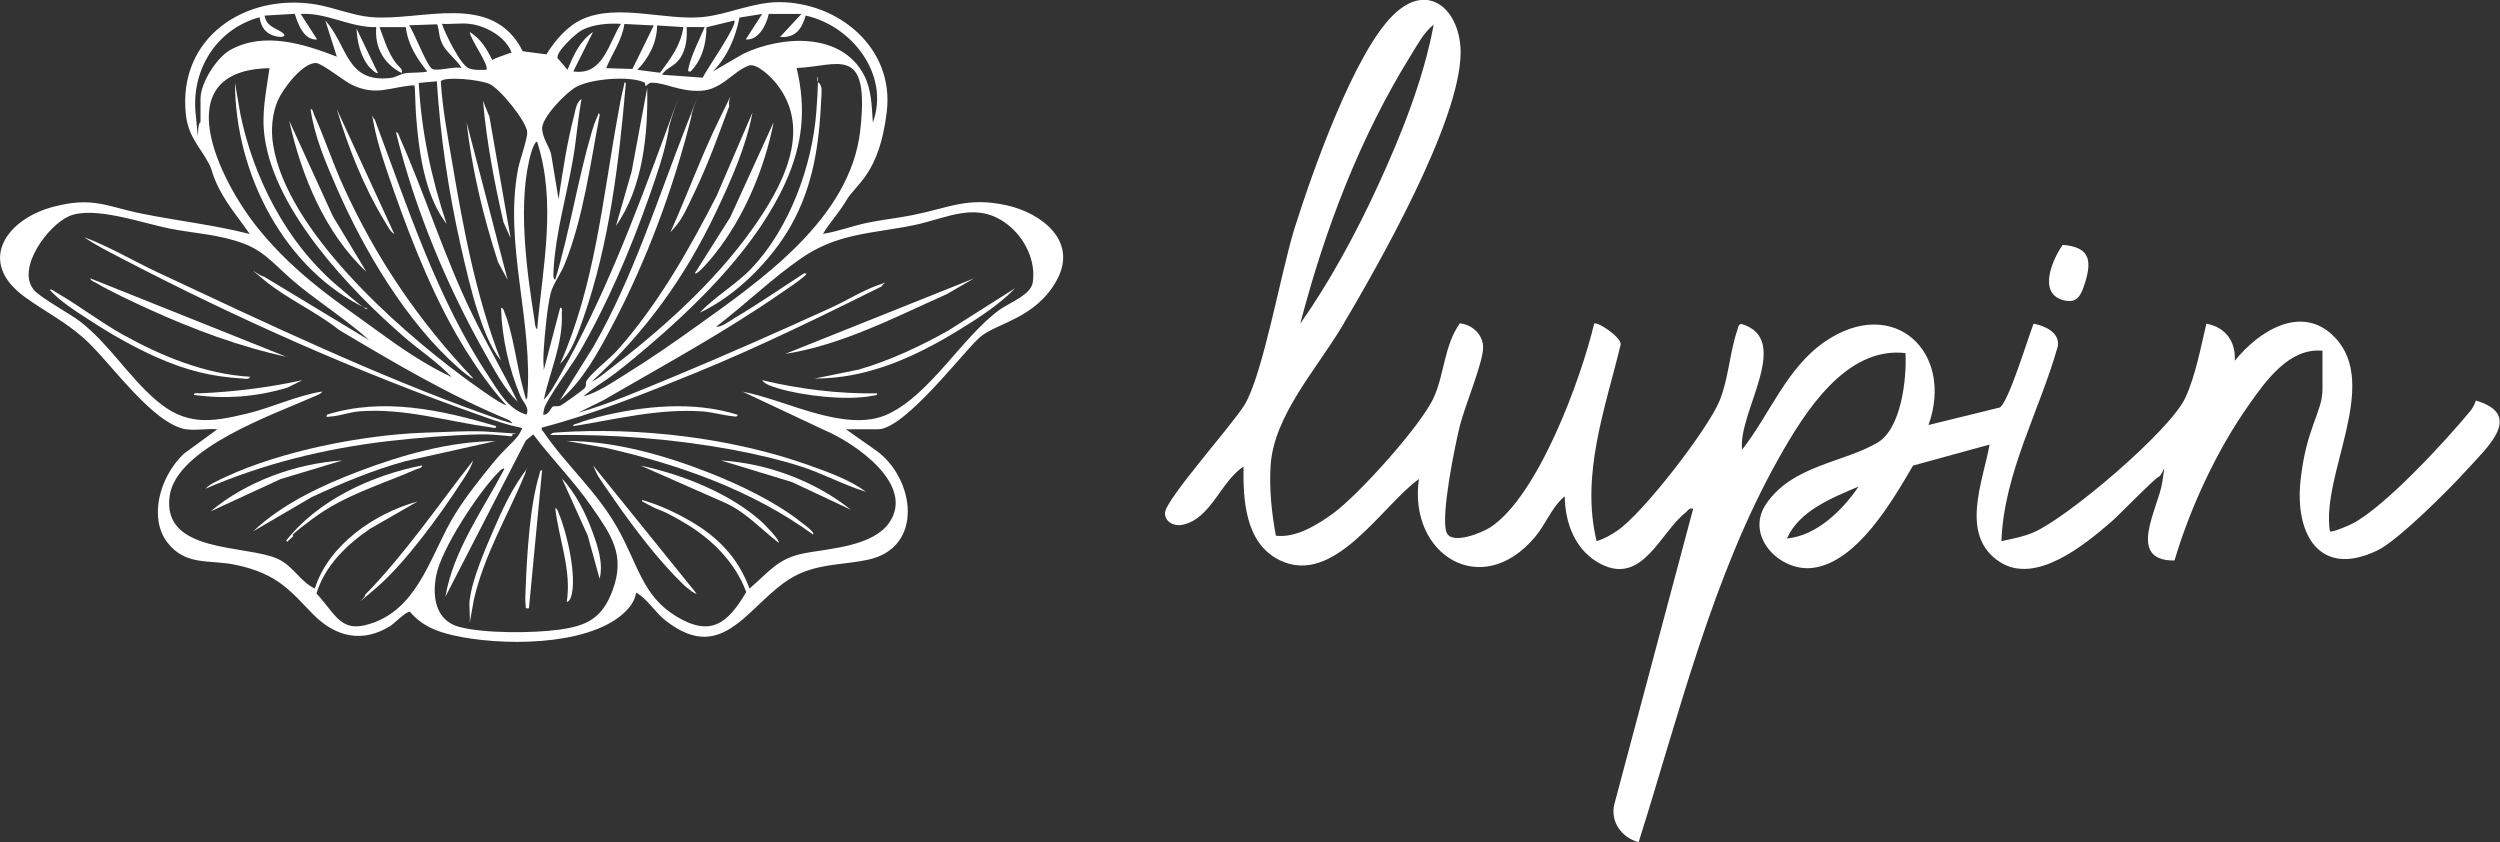
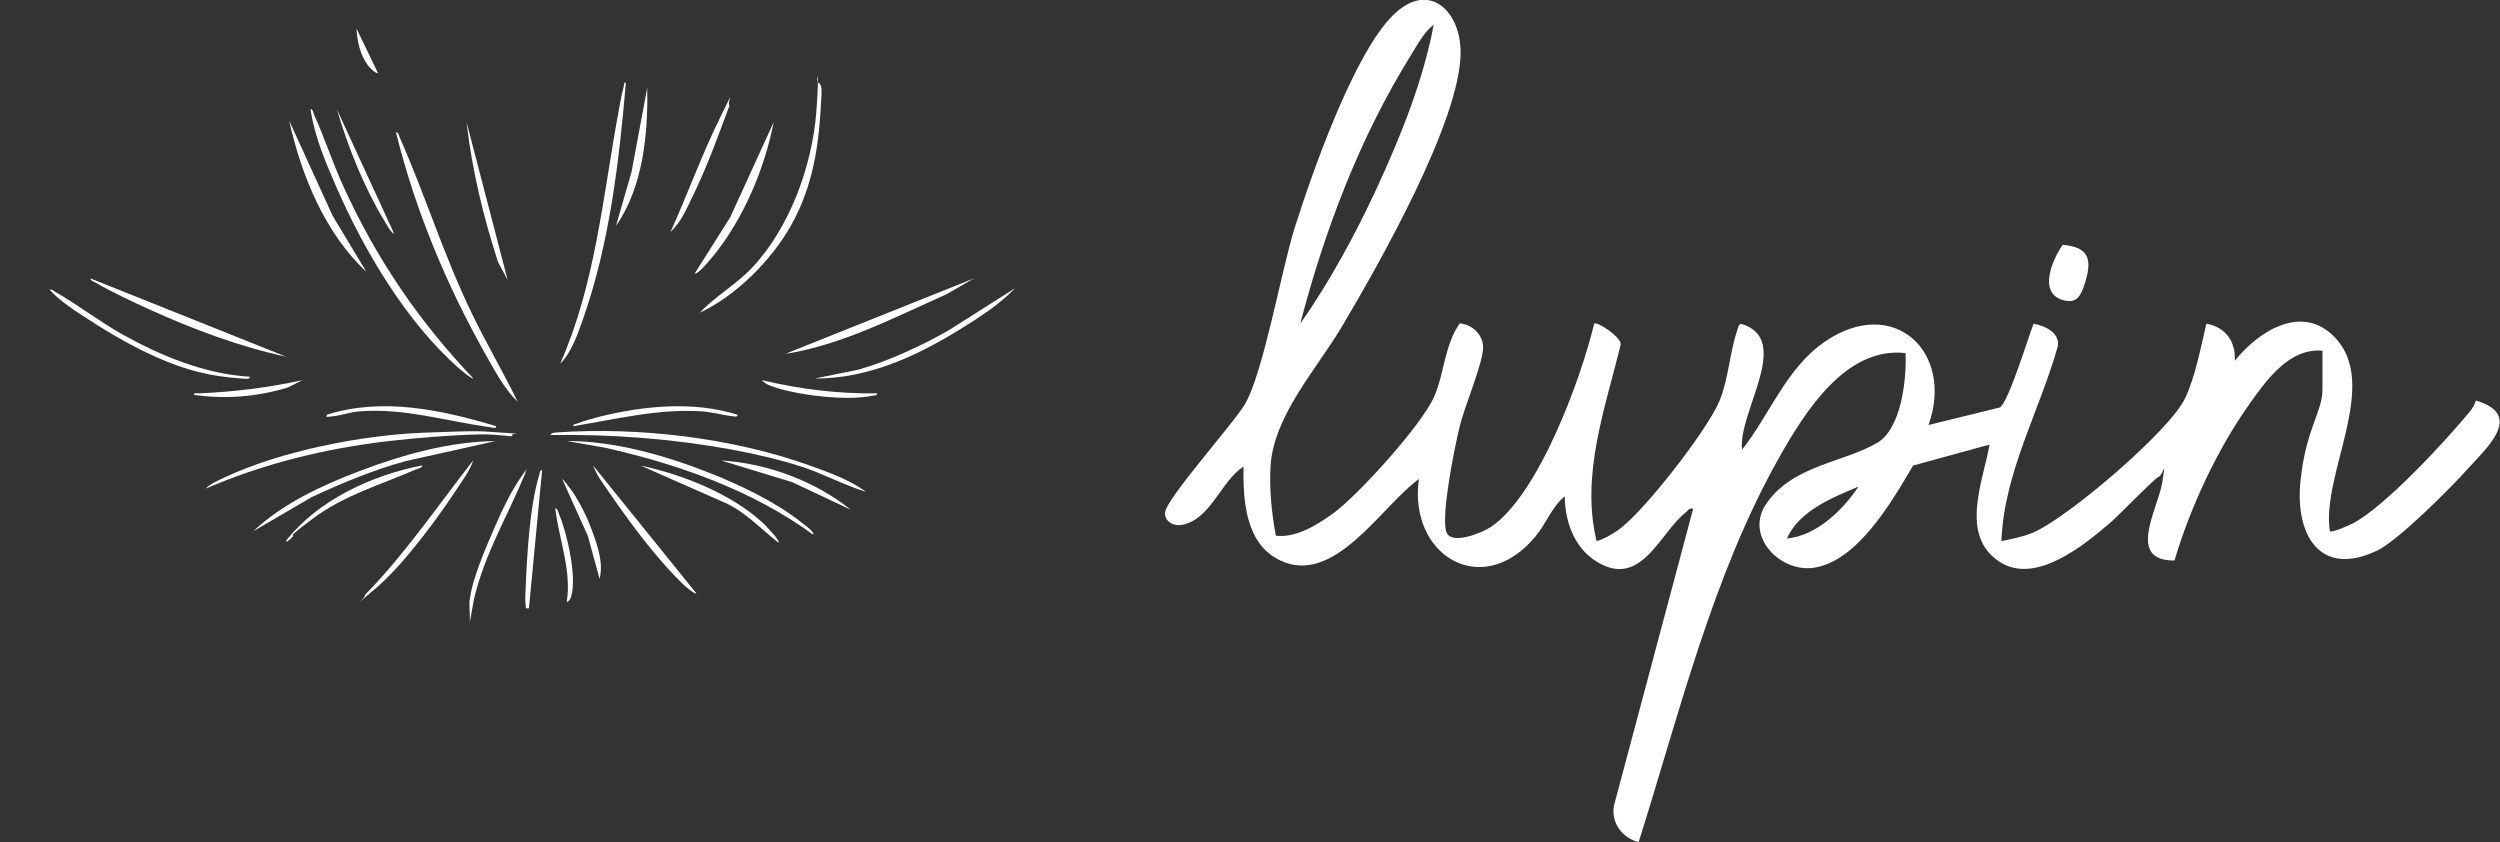
<svg xmlns="http://www.w3.org/2000/svg" id="_Слой_1" version="1.1" viewBox="0 0 1522.3 512.9">
  <rect x="0" y="0" width="1522.3" height="512.9" fill="#333333" stroke="none" />
  <defs>
    <style>
      .st0 {
        fill: #fff;
      }
    </style>
  </defs>
-   <path class="st0" d="M113.6,261.5c-21-3.3-46.5-41.3-62.5-55.5-11.6-10.3-23.9-16.4-35.9-25.1-29.8-21.5-11.3-47.7,17.7-55.1,24-6.2,32,0,54,4.4s43.7,6.8,65.2,12.3c-6.2-9-13.4-17.4-18.4-27.1s-4-10.9-6.4-15.6c-5.6-10.6-12.5-16.2-14.1-29.9C108,23,149.2-4.4,192.3,2.7c10.7,1.8,22.5,6.7,33.3,7.7,31.1,2.8,74.2-16.1,92.7,20.8l14.4,1.9c5.3-8.5,12.7-17.3,22.1-21.5,21.3-9.5,50,.9,72.8-1.2,15.4-1.4,30.5-9.1,47-9.1,36.4.2,69.9,28.1,65.4,66.5s-18.9,44.2-24.7,54.3c-4.2,7.2-9.9,13.2-14.2,20.3,9.1-1.4,17.8-4.8,26.8-6.7s18.9-2.9,28.2-4.8c22.3-4.5,33-11.1,56.8-5.9,21.1,4.6,43.6,21.6,30.7,45.4s-37,26.2-47,35-45.6,56-62,56h-19.5l18.5,13c23.5,17,29.4,59.3-5.4,66.5-13.3,2.8-26.1,2.3-39.4,7.6-30.9,12.2-45.3,60-84.1,28.9-5-4-10.1-11.6-15-15s-1-1.4-2.5-1c-.8,5.1-4.3,9.2-8,12.5-22.7,19.9-75.1,19.4-103,13-10.6-2.4-19.4-5.9-26.6-14.4-2.1-.4-9.4,7-12,8.7-16.9,10.5-33.2,6.7-46.7-6.9s-21.1-24.9-47.6-30.4c-15.8-3.3-30.2.9-41.4-13.6s-5.2-39.3,9.9-53.9l20.5-15c-5.7-.6-13,.9-18.5,0ZM122.1,74.5v-14.5c0-9.5,9.9-25.1,18.3-29.7,20.6-11.2,44.5-3.6,64.7,4.2l-7-22c13.8,15.3,12.5,38,39.5,35,3.7-.4,6-2.4,9.1-2.9s12.3-.3,13.4-1.1c-6.4-8.2-11.7-16.3-13-27h-16c2.4,6.5,4.5,13.3,8.2,19.3s6.1,5.4,5.3,8.7c-10.9-5.7-16.5-15.5-15.5-28-15.9.4-30.1-9-46-8l10,15.5c-7.8.8-11.7-9.2-13.6-15.6l-18.4,1.1c1.1,6.4,6.3,7.4,10.3,10s.5,3.5-3.4,2.6c-6.2-1.4-9-5.5-10-11.6-25.9,7.1-41.5,31.7-38.9,58.4s.3,6.6,2.9,5.6ZM488.1,8.5h-20c-1.4,6.7-6.3,16.3-14,15.5l10-15.5-13.8,2.2c-2.5,12.4-7.3,23.7-16.2,32.8l18.6-10.8c23.5-11.1,59.8-13.3,73.5,13.2,4.6,8.9,4.6,19,5.3,28.7,10.6-29-12.8-59-40.9-65.1-2.4,8.2-6.2,13.7-15.6,13l13-14ZM447.1,12.5l-16.9,4.1c-.1,9.8-2.6,19.7-9.6,26.9-2.1.4-1.6-.8-1.3-2.3,1.8-8.1,6.6-17,9.8-24.7h-11c.4,6.3-.2,13.2-3.8,18.7s-8.4,5.8-11.2,10.3l24.8,1.8c2-4.6,21.6-32.3,19.2-34.8ZM281.1,41.4c-2.9-5-9.4-9.6-11.8-14.7s-1.6-7.9-3.1-11.9l-17.1.6c3.1,4.2,10.8,24.7,14,26.5s13.1-1.7,18-.5ZM285.6,14.5c-5.2-.6-11.2.4-16.5,0,1.9,5.9,11.3,25.1,16.4,27.1,3.4,1.3,7,.9,10.6.9,2.3-2.4-10-18.8-10-23,6.6,4.2,10.2,10,13.6,17,3.2-1.7,6.7-2.6,10-3.9s1.8.6,1.4-1.6c-4.1-9.2-15.9-15.5-25.5-16.5ZM378.1,14.5c-7.8-.4-16.6.2-23.7,3.8-3.5,1.8-16.4,13.6-14.8,17.2l6,7c3.6-8.8,7.3-17.4,15.5-23l-12,24c18.2,2.7,21.4-17.1,29-29ZM398.1,15.5l-17.9-.9c-1.4,9.9-7.4,17.9-11.1,26.9l16,.5,13-26.5ZM416.1,16.5l-16-1c0,10.1-4.9,19.8-12,27l13.8,1.8c6.4-8.5,12.7-16.8,14.2-27.8ZM272.1,136.5c-12-15.2-16.1-38.4-18-57.5s-.9-26.2-2-27.1c-15,1.1-22.9,6.8-37.7-.2-5.1-2.4-18-13-21.8-13.3-8.2-.5-20.3,15.6-23.4,22.7s-4.6,17.2-2.8,27.6c8.5,51.5,74.4,110.1,114.8,140.2,2.8,2.1,25.5,18.8,26.9,17.6-9.2-10.2-17.1-21.5-24.4-33.1-18.2-29.1-32.2-64-43.6-96.4-4.4-12.5-10.1-28.6-12.5-41.5s-1.3-3.3.5-3c19.9,53,38,109.5,69.6,156.9,6.1,9.2,11.7,19.8,22.9,23.1,2-4.4-2.2-7.7-3.7-11.3-7-16.5-11.3-35.7-11.8-53.7,1.4.1,1.6,1.4,2,2.5,5.1,11.9,7.5,32.3,11.2,45.8s1.1,5.9,2.7,6.8c4-46.3-14.4-93.9-5.5-140,1.1-5.5,5.9-18.4,5.5-22.4-.7-6.6-16.6-26.3-23-29.1s-27.4-4.6-29.6-1.6c1,16.3,4.1,33,6.9,49.2,6.9,40.9,14.6,82.1,29.7,120.8-6.5-8-10.8-19.7-14-29.5-4.2-12.7-7.5-27.4-10.5-40.5-7.4-32.9-12.4-66.4-14.5-100l-11,1c1.5,29.2,7.7,58.3,17,86ZM360.1,232.4c3.5-1.3,6.9-4.3,9.9-6.6,31.9-24.3,64.6-53.3,87.9-86.1,17.9-25.1,37.5-60.2,15-88.6-2.9-3.7-11.9-12.8-16.8-11.2-9.9,3.5-16.5,14.9-29.7,15.4s-21.9-5.3-29.9-4.9c-1.7,0-2.9,2.2-3.4,1.9s.4-1.7-1.2-2.3c-9.3-3.9-31.7-2-40.8,2.8-6.2,3.2-21.7,19.1-21,25.9s5.2,11.6,5.7,16.4l4.3,26.2c2.5-16.8,5.2-34.6,9.5-51,.8-3.3,1.4-8.2,4.5-10-2.3,12.3-3.1,24.9-5.3,37.2-3.9,22.2-10.3,43.6-11.7,66.3,0,1.3-.7,6.2,1,6.5,8.9-29.6,13.6-60.5,22.3-90.2.9-3,1.9-6,3.2-8.8s.6-3,1.6-1.4c-5.7,29.5-10,62.8-21.3,90.8-2.3,5.8-7.1,12.2-8.5,17.5-2.2,8.7-3.7,25.4-4.3,34.7s.1,8.3,0,12.5l10-38c1.7-.2.9,2.3,1,3.5.8,18.2-7.2,35.1-11,52.5,4-3.9,7.3-10.3,10.2-15.3,26.2-46.2,45.1-95.9,63.4-145.6s1.4-5.1,2.5-3.5c-2.5,14-7.3,27.6-12,41-11.3,32.1-25.7,65.9-42.8,95.2-4,6.8-20.2,28.9-21.1,33.9s-.5,3.1.4,3.4c2.4-.3,4.2-4.5,4.7-4.8,1-.6,3.1,0,4.8-.7s14.1-9.8,14.6-10.4c1.7-2,.5-3.1,1.3-4.6,2.9-4.9,14-13.4,18.6-18.5,24.5-27.3,44.1-61.8,60.7-94.3l21.8-50.7c-3.8,20.8-13.1,41.3-22.1,60.4-19.1,40.2-43.1,73.4-75.9,103.6ZM164.1,41.5c-63.9,1.3-30.4,68.5-7,97.5s50.4,46.1,72.6,62.4c14.2,10.4,29.4,20.8,45.3,28.2-8.6-9.2-19.5-16.2-29-24.5-33-28.6-78.4-76.5-84.8-121.2-2.2-15,.9-27.6,2.9-42.4ZM355.1,241.4c9.1-2.5,17.9-8.6,25.9-13.6,14.1-8.7,28.9-18.9,42.4-28.6,40.3-28.8,94.3-66.1,100.4-119.6s-13.8-39.1-38.7-38.2c5.9,25,3.7,46.4-6.8,69.7-17,37.5-49.9,70.7-80.7,97.3s-28.6,21.7-42.5,33ZM327.1,200.4c3.3-38.1,12-76.5,0-114-1.2-.9-3.2,5.1-3.5,6-8.7,29.4-3.1,71.1,1.7,101.4.3,1.6.4,6,1.8,6.7ZM225.1,207.4c-13.3-12-28.5-21.8-42.5-33s-19.9-20.6-34-26c-15.2-5.8-30.3-6.2-45.7-9.3-16.4-3.3-46.2-14-61-7.4-12.8,5.7-32.1,31.8-21.3,44.8,4.1,4.9,21.9,14.4,28.5,19.5,17.4,13.7,28.9,32.9,45.6,47.4,18.2,15.8,33.1,13.9,55.5,8.5,15.5-3.7,30.3-11,46-13.5-.5,1.5-3.8,2.5-5.3,3.2-23.7,10.6-83.5,31-87.6,60.4-4.9,35.1,46.3,29.6,65.6,38.2,9.6,4.3,13.7,13.8,22.8,18.2,8.3-26.6,36.7-46,62.5-53l-28.9,16.6c-14.2,9.7-27.5,22.5-32.6,39.4,12.5,13.3,14.8,25.7,36.2,17.2,27.1-10.9,34.1-42.9,48.3-65.7,6.5-10.5,15.2-21.4,23-31s14-13.7,16.5-18.5.7-1.8.5-3c-8-1.5-15.9-4.3-23.5-7-75.7-26.7-149.4-59.4-220.5-96.5-7.3-3.8-15.4-7.9-22-12.5,15.3,5.7,29.5,14.2,44.3,21.2,63.8,29.9,134.1,63.3,200.2,86.8,4.2,1.5,9.2,3.4,13.4,4.6s3.2,1,1.1-1.1c-36.4-15-70.2-35-103.9-55.1-13.6-10.9-32.5-19.4-45.6-30.4s-2.9-2.2,0-2l64.5,39ZM452.1,238.5c25.9,4.6,63.2,25.9,89,13.5s45-47,67.6-63.4c6.3-4.5,19.1-9,20.2-16.8,1.9-13.1-4.9-26.8-15-34.8-18.9-15-36.7-4.3-56.9,0-25.6,5.3-46.7,4.8-68.9,20.1-18,12.4-34.6,28.6-52.1,41.9,3.5.2,7.8-3.2,10.9-5.1,14.5-8.6,28.5-18.2,42.6-27.4,2.2-.2,1.8.3.5,1.5-3.5,3.2-9.2,6.9-13.3,9.7-34.9,24.3-72.4,44.6-109.1,65.9l-15.7,7.8c19.5-5.6,38.3-13.8,57-21.5,32.4-13.4,64.8-27.8,96.7-42.3,8.9-4,19.4-10.5,28.3-13.7s3.3-1.3,3,.5c-37.3,18.5-74.4,36.7-113,52.5-30.6,12.5-62,25.1-94,33.5-.4,1.5.4,1.7,1,2.5,13.5,20,32.6,36.3,45.2,58.8s15.2,41.1,35.5,53.5c21.3,13,31.6,4.3,42.8-14.7-6.6-18-21-32.3-37.2-41.9s-14.3-6.8-21.3-10.7-4.4-2-5-3.5c11.4,3.2,23.9,9.2,33.9,15.6,14.9,9.5,25.4,21.7,31.6,38.4,12.4-10.6,17.2-18.6,34.3-21.7,15-2.7,40.8-4.2,50.7-18.3,16.3-23.5-21.2-48.8-39.4-56.5l-50-23.5ZM307.1,285.5c-1-1-3.7,2.2-4.5,3-11.6,12-34,45.9-37,62-2.5,12.8-.4,27.3,13.9,31.2,15.2,4.1,45.3,3.9,61,1.7,17-2.3,26.1-7,32.4-23.6,8.3-22-.9-34.3-12.9-51.6-10.7-15.4-24-28.7-35.3-43.7l-4.5,3.7-49,95.2c4.8-28.3,22.9-53,36-78Z" />
  <path class="st0" d="M1414.4,213.6c-20.2-2.1-34.5,18-44.8,32.6-19.6,27.7-35.9,62.7-45.5,95.1-29.6.3-10-31.5-7.5-47.4s.7-4.8-2.1-3.6-24.2,23.4-29.3,27.8c-16,13.7-45.7,38.3-67.6,24-24.5-16-10.2-48.6-6.1-71.4l-46.6,12.8c-12.5,21.3-34,58.9-61.1,62.3-20.1,2.5-41.5-19.4-28.4-38.9,16.1-23.7,47.1-25.1,67.9-37.4,14.5-8.6,17.8-39.1,17-54.5-36.4-4.2-61.5,36.2-77,63.7-40.5,71.8-60.8,156-85.5,234.1-10.2-2.6-17.4-12.4-14.8-23.1l48-179.9c-2.6-.7-3,1-4.5,2.2-15.4,12.1-26.2,44.1-51.2,31.7-15.8-7.8-22.3-24.7-22.5-41.5-7.9,6.5-11.5,17-18.1,24.8-32.5,38.7-77.3,10.8-70.7-35.3-22.8,16.4-51.6,65.7-84.8,49.4-21-10.3-22.3-36.6-22-57-13.9,9-19.9,32.2-37.5,35.5-5.1,1-10.6-2.1-10.3-7.4.5-8.3,41.2-53.7,48.5-65.8,11.3-18.8,22.3-81.8,30.5-107.8,10.5-33.2,36-106.1,60-129.5,21.8-21.3,41.1-2.3,41,23-.2,41.8-50,129.2-72.3,166.8-15.5,26-41.4,54.2-43.4,84.5-.9,14.1.6,28.9,3.2,42.8,12.3,1.5,25.2-6.6,34.9-13.6,15.4-11.2,54-54,61.4-70.9,6.3-14.1,6.3-31.6,15.7-44.8,7.4.7,14,6.6,14.2,14.4.2,9-11.3,36.3-14.1,47.7-3.1,12.4-11.7,54.7-8.3,64.9,2.9,8.4,21.8.4,26.8-2.8,29.1-19.1,55.3-90.6,63.2-124,1.8-1.6,16.2,8,16.2,12.5-9.4,39-24.5,79.4-14.7,119.9,4.7-1.4,8.5-3.6,12.5-6.3,15.5-10.3,55.1-61.6,62.3-79,5.6-13.5,6.3-30.2,10.9-43.2.5-1.5.4-3.1,2.3-3.8,31.9,9.3-2.2,54,.6,76.6,17-21.6,27-49.8,50.6-65.9,41.7-28.4,78.8,6.4,62.9,50.9l43.5-10.7c5.3-3.4,17.2-42.7,20.5-51,7,1.3,16.2,5.5,14.7,13.9-11.1,39.4-32.8,77-34.3,118.5,6.5-1.4,13.3-2.6,19.5-5.3,20.8-8.9,83.2-61.9,92.5-82,6.2-13.4,9.4-30.8,12.8-45.1,11.6,2.1,18,10.8,17.3,22.6,14.4-18,40.9-35.1,60.9-14.3,27.9,29-8.4,83.4-3,118.1,1,1.1,12-3.7,14-4.8,19.7-10.3,56.6-50.3,71.5-68.4,1.5-1.9,2.7-4.1,3.4-6.4,29.6,8.7,6.6,28.8-5.4,42.1-10.5,11.7-41.9,43.1-54.6,49.2-35.2,16.9-50.2-9.9-46.8-42.3s13.4-41.9,13.4-55.8v-23.3ZM791.8,197c17.9-25.4,33.8-54.8,46.9-83.2,14.3-31,28.1-65.3,34.3-98.8-6.1,4.8-9.8,12.1-13.8,18.5-31.2,50.2-52.5,106.4-67.4,163.4ZM1131.7,296.3c-16.1,6.8-36.1,14.7-43.6,31.6,18.1-1.7,34-17.3,43.6-31.6Z" />
  <path class="st0" d="M1256,149.1c15.8,1.3,18.1,8.6,13.7,22.8-2.4,7.7-4.7,13.2-13.2,10.9-15.8-4.1-6.8-24.7-.5-33.7Z" />
  <path class="st0" d="M175.1,217.4c-28.8-6.1-57.6-16.9-84.4-29.1-10.1-4.6-23.3-10.8-32.7-16.3-1.1-.6-2.7-1-3-2.5l120,48Z" />
  <path class="st0" d="M312.1,264.5c.2,1.8-2.2,1-3.4.9-5.7-.5-10.3-1-16.2-.9-17.9.4-38.9,2.1-56.8,4.2-38.1,4.5-75.5,13.7-110.6,28.9,3-3.1,8.3-5.3,12.3-7.2,34-15.8,82.6-25.4,120.1-26.9s34.2-.9,49.1,0,3.6.5,5.4,1.1Z" />
  <path class="st0" d="M302.1,268.5l-55.2,12.3c-19.7,5.4-38.6,13.3-57.1,21.9l-35.6,20.8c17.9-16.9,41.9-28,64.8-36.7,26.2-9.9,55.1-18.1,83.2-18.2Z" />
  <path class="st0" d="M152.1,229.5c.2,1.7-3.5,1.1-4.5,1-19.4-1.2-34.5-5.1-52.1-12.9-13.9-6.1-28.5-14.5-41.2-22.8-8.3-5.4-17.5-11.1-24.1-18.4,1.7-.4,2.6.9,3.9,1.6,13.8,7.9,26.5,17.8,40.4,25.6,23.7,13.2,50.3,24.2,77.7,25.8Z" />
  <path class="st0" d="M302.1,259.5c.2,1.8-2.1.9-3.2.7-26.9-3.6-52.6-11.9-80.3-9.7-5.2.4-10.9,2.5-16,3s-3.7.7-3.5-1c33.9-10.7,69.9-2.9,103,7Z" />
  <path class="st0" d="M222.1,362.4c24.6-25.1,44.4-54.4,66-82-1.4,4.8-4.8,9.7-7.6,13.9-12.8,19.7-34.2,49.1-51.9,64.1s-4.1,3.8-6.5,4Z" />
  <path class="st0" d="M257.1,283.5c0,1.5-2.8,1.9-4,2.4-21.7,9.5-43.4,15.5-62.9,30.1s-8.4,7.9-12.6,11.4-1.6,2.4-3.5,2c19.3-24.8,52.4-40.1,83-46Z" />
-   <path class="st0" d="M208.1,280.5l-37.2,11.2-42.7,19.7c21.7-18.2,51.7-29.1,80-31Z" />
  <path class="st0" d="M184.1,231.5l-9,4.5c-18.8,5.7-37.6,7.1-57,4.5-.2-1.7,2.3-.9,3.5-1,21.1-.9,41.8-3.5,62.5-8Z" />
  <path class="st0" d="M527.1,299.4c-13.4-4.1-25.9-11-39.2-15.3-13.1-4.2-29-7.9-42.6-10.4-36.2-6.6-73.5-9.4-110.2-8.8,1.1-1.7,2.7-1.4,4.4-1.6,49.7-3.4,106.3,3.3,153.1,20,11.7,4.2,24.5,8.7,34.5,16Z" />
  <path class="st0" d="M495.1,325.5c-37.2-27-81.2-42.5-125.8-52.7l-24.2-4.3c29.2.1,59.2,8.6,86.3,19.2,18.7,7.3,40.9,17.9,56.6,30.4,1.2,1,8.4,6,7.1,7.4Z" />
  <path class="st0" d="M593.1,169.5l-16.8,9.7c-31.7,14.1-63.5,30.8-98.2,36.3l115-46Z" />
  <path class="st0" d="M618.1,175.5c-9.3,9.8-22.5,18.3-34.1,25.4-26.7,16.4-55.8,29.7-87.9,29.6l27-5.5c19-5.6,37-14,54.3-23.7l40.7-25.8Z" />
  <path class="st0" d="M424.1,361.4c-.8.7-6.6-4.1-7.5-5-15-14.3-30.4-34.6-42.3-51.7s-9.7-13.8-13.2-21.3l63,78Z" />
  <path class="st0" d="M474.1,330.5c-10.6-8.2-19.7-18.4-32.3-24.2l-51.7-22.8c25.3,5.4,54.6,16.9,74,34.5,1.4,1.3,11.2,11.2,10,12.5Z" />
  <path class="st0" d="M449.1,252.5c.2,1.8-2.3,1-3.4.9-5.8-.6-12.1-2.5-18.1-2.9-26.8-1.8-52.4,4.8-78.5,9-.2-1.4,1.7-1.3,2.7-1.7,3.9-1.6,8.9-2.9,13-4,26.8-6.7,57.5-9.7,84.2-1.3Z" />
  <path class="st0" d="M518.1,310.4l-35.7-16.8-43.3-13.2c27.9,1.6,57.3,12.6,79,30Z" />
  <path class="st0" d="M534.1,239.5c.3,1.4-1.9,1.3-3,1.5-15.3,3.1-42.4,0-57.5-4.6-3-.9-7.8-2.3-9.6-4.9,22.8,5.4,46.4,8.4,70,8Z" />
  <path class="st0" d="M288.1,230.4c-.7.7-7.4-5.1-8.5-6-31.9-27.9-57.8-71.6-74.7-110.3-6.6-15.2-13.5-31.2-15.8-47.7,1.4-.1,1.6,2.2,2.1,3.3,6.5,14.4,11.4,29.6,18,44,19.9,43.7,45.8,81.9,78.9,116.6Z" />
  <path class="st0" d="M315.1,244.5c-7.9-7.5-13.8-18.8-19.2-28.3-23.9-42.2-43.2-88.6-54.8-135.7,1.8.3,1.7,2,2.3,3.2,15.6,35.2,26.7,71.6,43.9,107.1,8.8,18.2,19,35.5,27.8,53.6Z" />
  <path class="st0" d="M223.1,165.5c-25.2-23.4-39.7-58.9-47-92l26.5,58,20.5,34Z" />
  <path class="st0" d="M309.1,170.4l-5.8-10.7c-9-27.7-15.9-56.3-19.2-85.3l25,96Z" />
-   <path class="st0" d="M311.1,145.4l-4.5-10c-5.6-24.4-10.3-49-12.5-74l3.9,9.6,13,74.4Z" />
  <path class="st0" d="M240.1,142.5c-2.8-1.7-4.4-5.5-6.2-8.3-12.4-20.5-22-44.7-28.8-67.7l35,76Z" />
-   <path class="st0" d="M341.1,243.5l20.2-32.3c24.6-43,39.1-90.1,57.1-135.9s1.2-4.5,2.7-4.7c-10.9,43.8-27.6,88.8-48.8,128.7-8.4,15.8-17.5,32.6-31.2,44.3Z" />
  <path class="st0" d="M341.1,221.5c21.3-48.2,25.9-100.9,35.3-152.2.9-5.1,1.9-10.8,3.2-15.8s0-3.2,1.5-3c-4.1,47.8-10,98.1-26,143.5-3.2,9.1-7.1,20.7-14,27.5Z" />
  <path class="st0" d="M423.1,166.4l21.5-34,26.5-58c-5.5,28.2-18,57.9-36,80.5-1.2,1.5-10.4,12.9-12,11.5Z" />
  <path class="st0" d="M375.1,137.5l9.5-33,9.5-51c.6,28.1-2.6,60.6-19,84Z" />
  <path class="st0" d="M444.1,64.5c-6.3,16.9-12.4,34-20.1,50.3s-9,19.5-15.8,26.6c10.3-22.6,19.1-47.2,30.1-69.4s4-9.5,5.9-7.6Z" />
  <path class="st0" d="M286.1,365c1.3-12.1,9.8-31.7,14.8-43.2s10.2-22.6,16.9-32.1,1.6-3.1,2.2-1.8c-10.6,25.8-25.3,50-31.5,77.5l-2.5,14c.4-4.7-.5-9.9,0-14.5Z" />
  <path class="st0" d="M322.1,370.4c-2.3.1-1.8.3-2-1.5-.4-3-.2-7.9,0-11.1.8-19.7,2.5-50.2,8.3-68.7.3-1,.3-3,1.7-2.8l-8,84Z" />
  <path class="st0" d="M365.1,352.4l-7.2-26.2-15.7-34.8c8.2,8.6,14.7,21.6,18.7,32.8,3.2,8.8,6.6,19,4.2,28.2Z" />
  <path class="st0" d="M345.1,366.5c3.1-19-4.8-38.2-7-57,1.4,0,2,2.8,2.5,4,4.8,11.6,10.9,38.3,7.1,50-.4,1.2-1.2,2.7-2.5,3Z" />
  <path class="st0" d="M426.1,190.4c9.3-9.9,22.2-17.2,31.5-27,23.1-24.3,37-62.3,39.5-95.5s-1.1-17.5,1.5-17.5c2.4,2.1,1.6,6.5,1.5,9.5-1.3,27.8-4.7,53-18.5,77.5-11.8,21-33.6,42.9-55.5,53Z" />
-   <path class="st0" d="M224.1,188.4c-51-23.7-81-83-81-138l3.3,19.2c7.9,38.5,27.8,77.4,57.7,103.3s13.9,9.6,20,15.5Z" />
  <path class="st0" d="M230.1,44.4c-1,1-5.3-3.6-6-4.5-4.7-6.2-6.7-14.9-7-22.5l13,27Z" />
</svg>